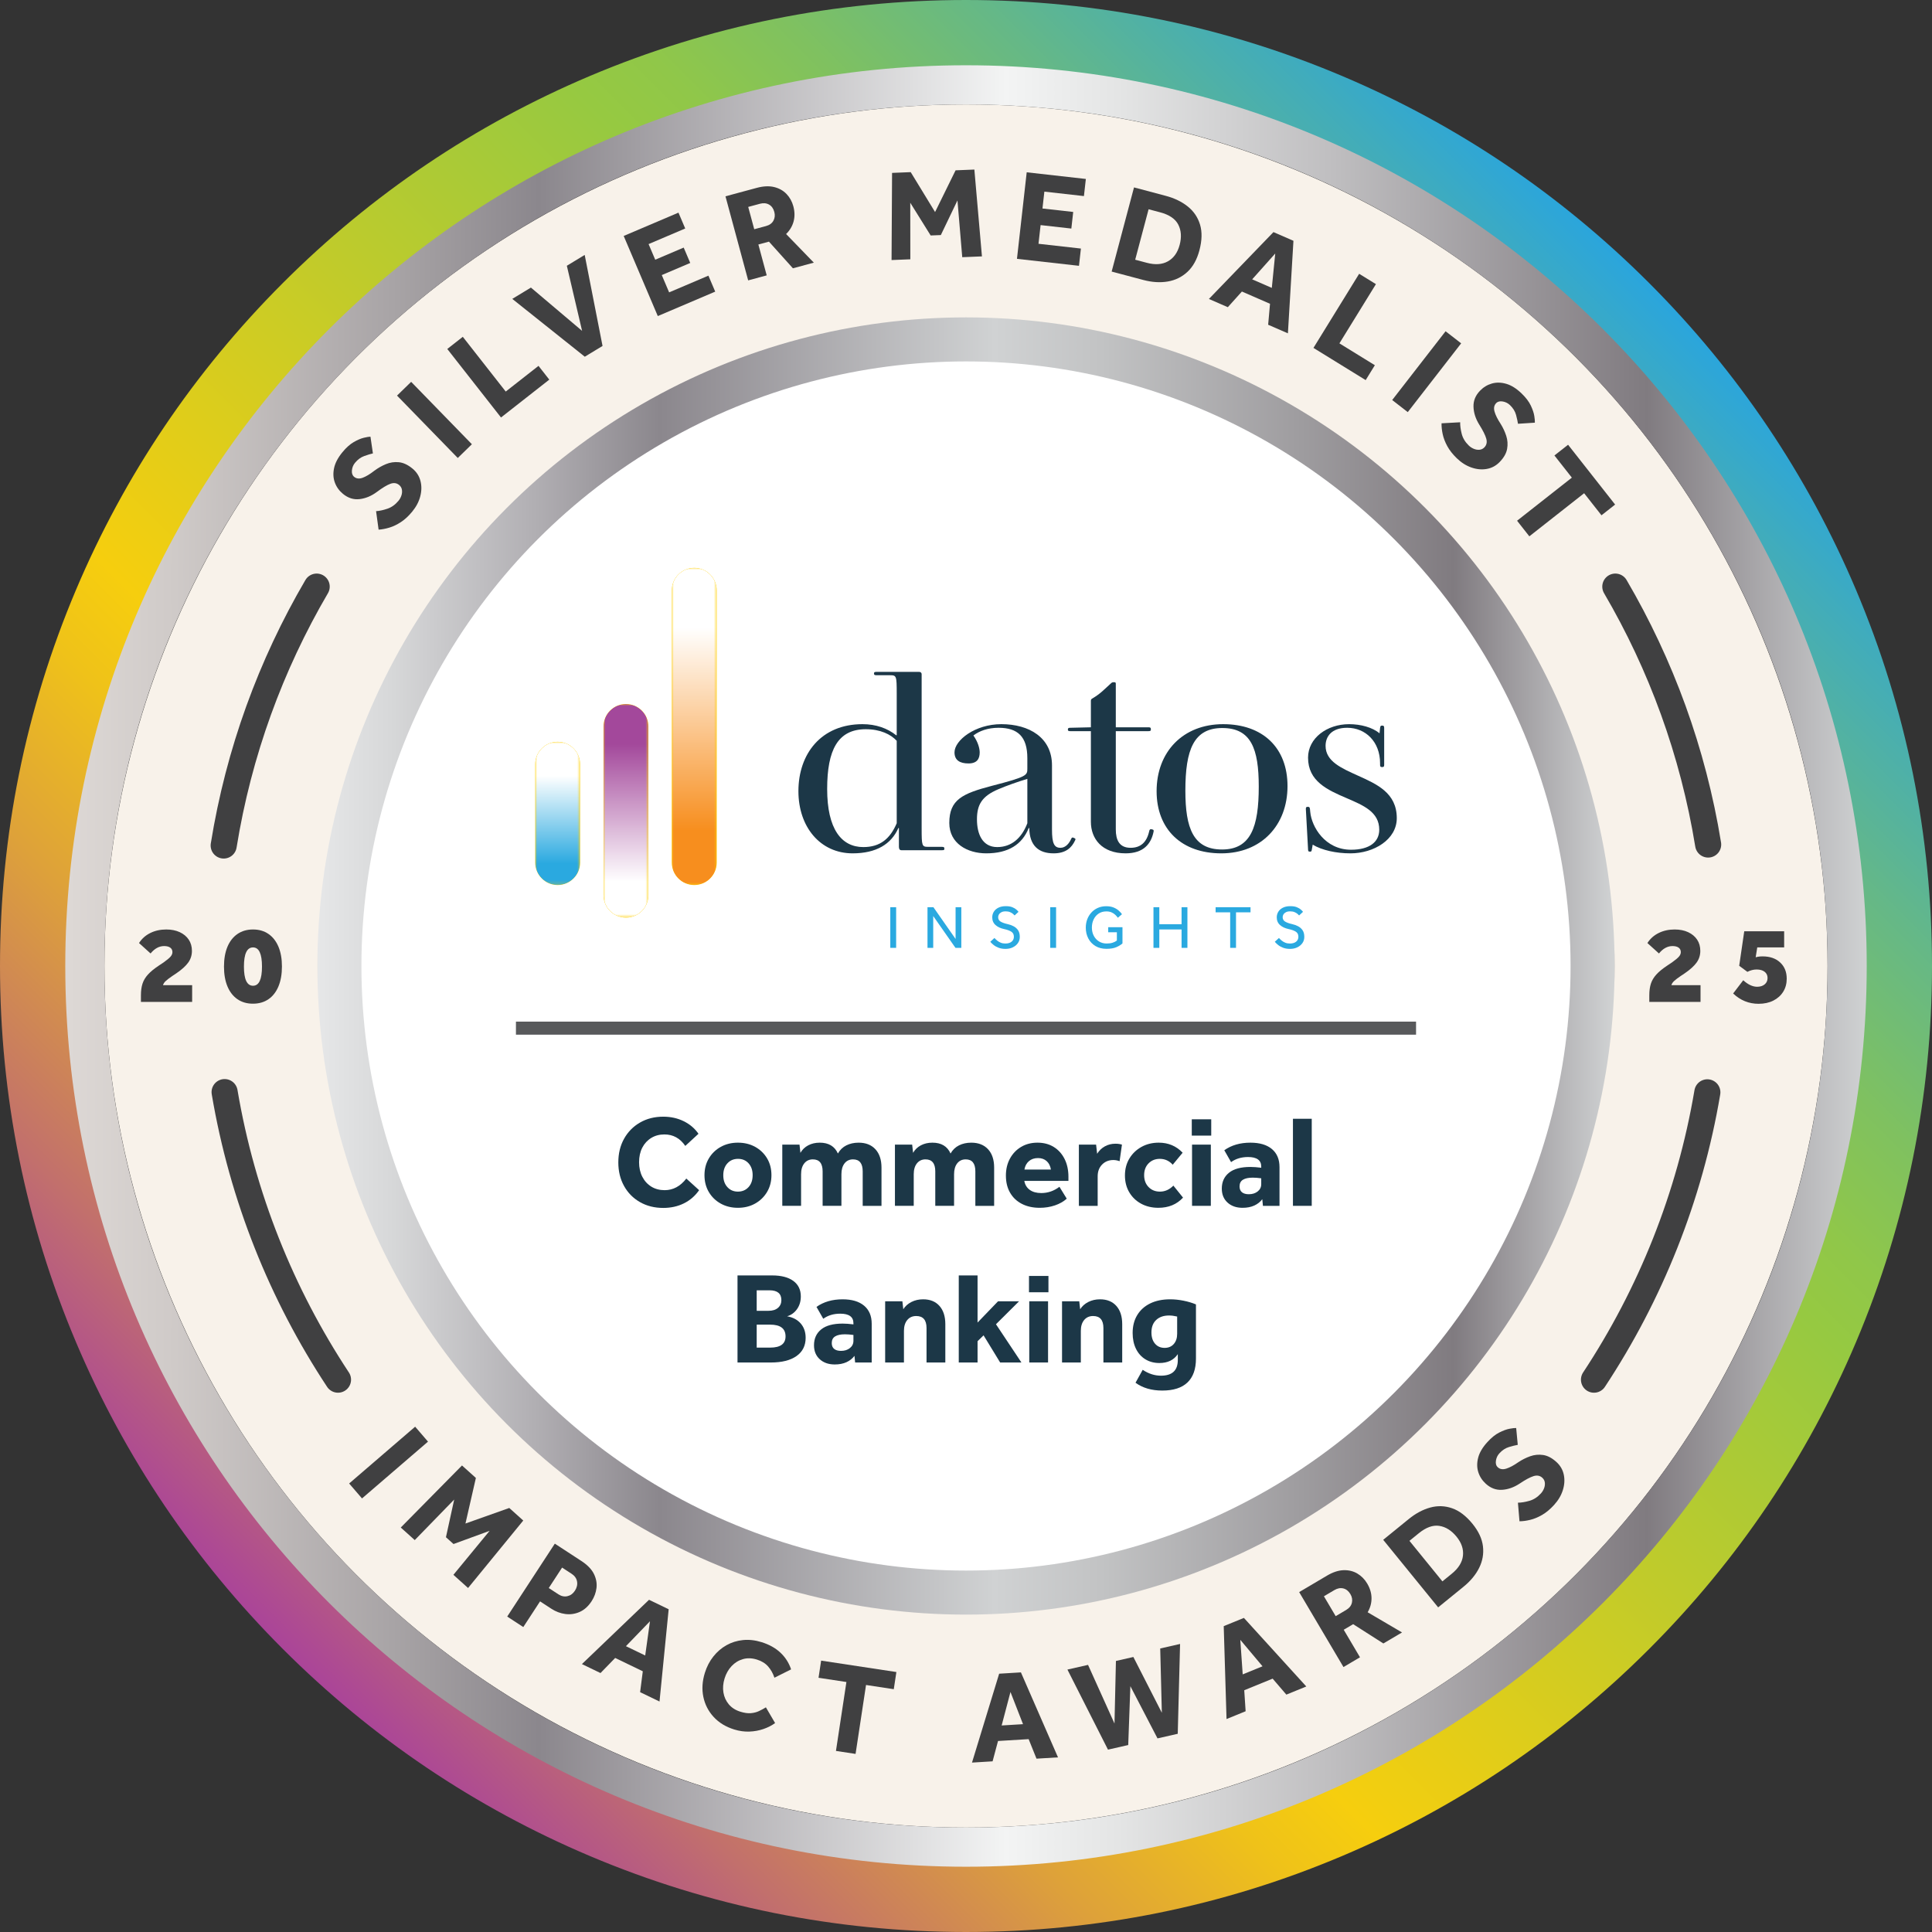
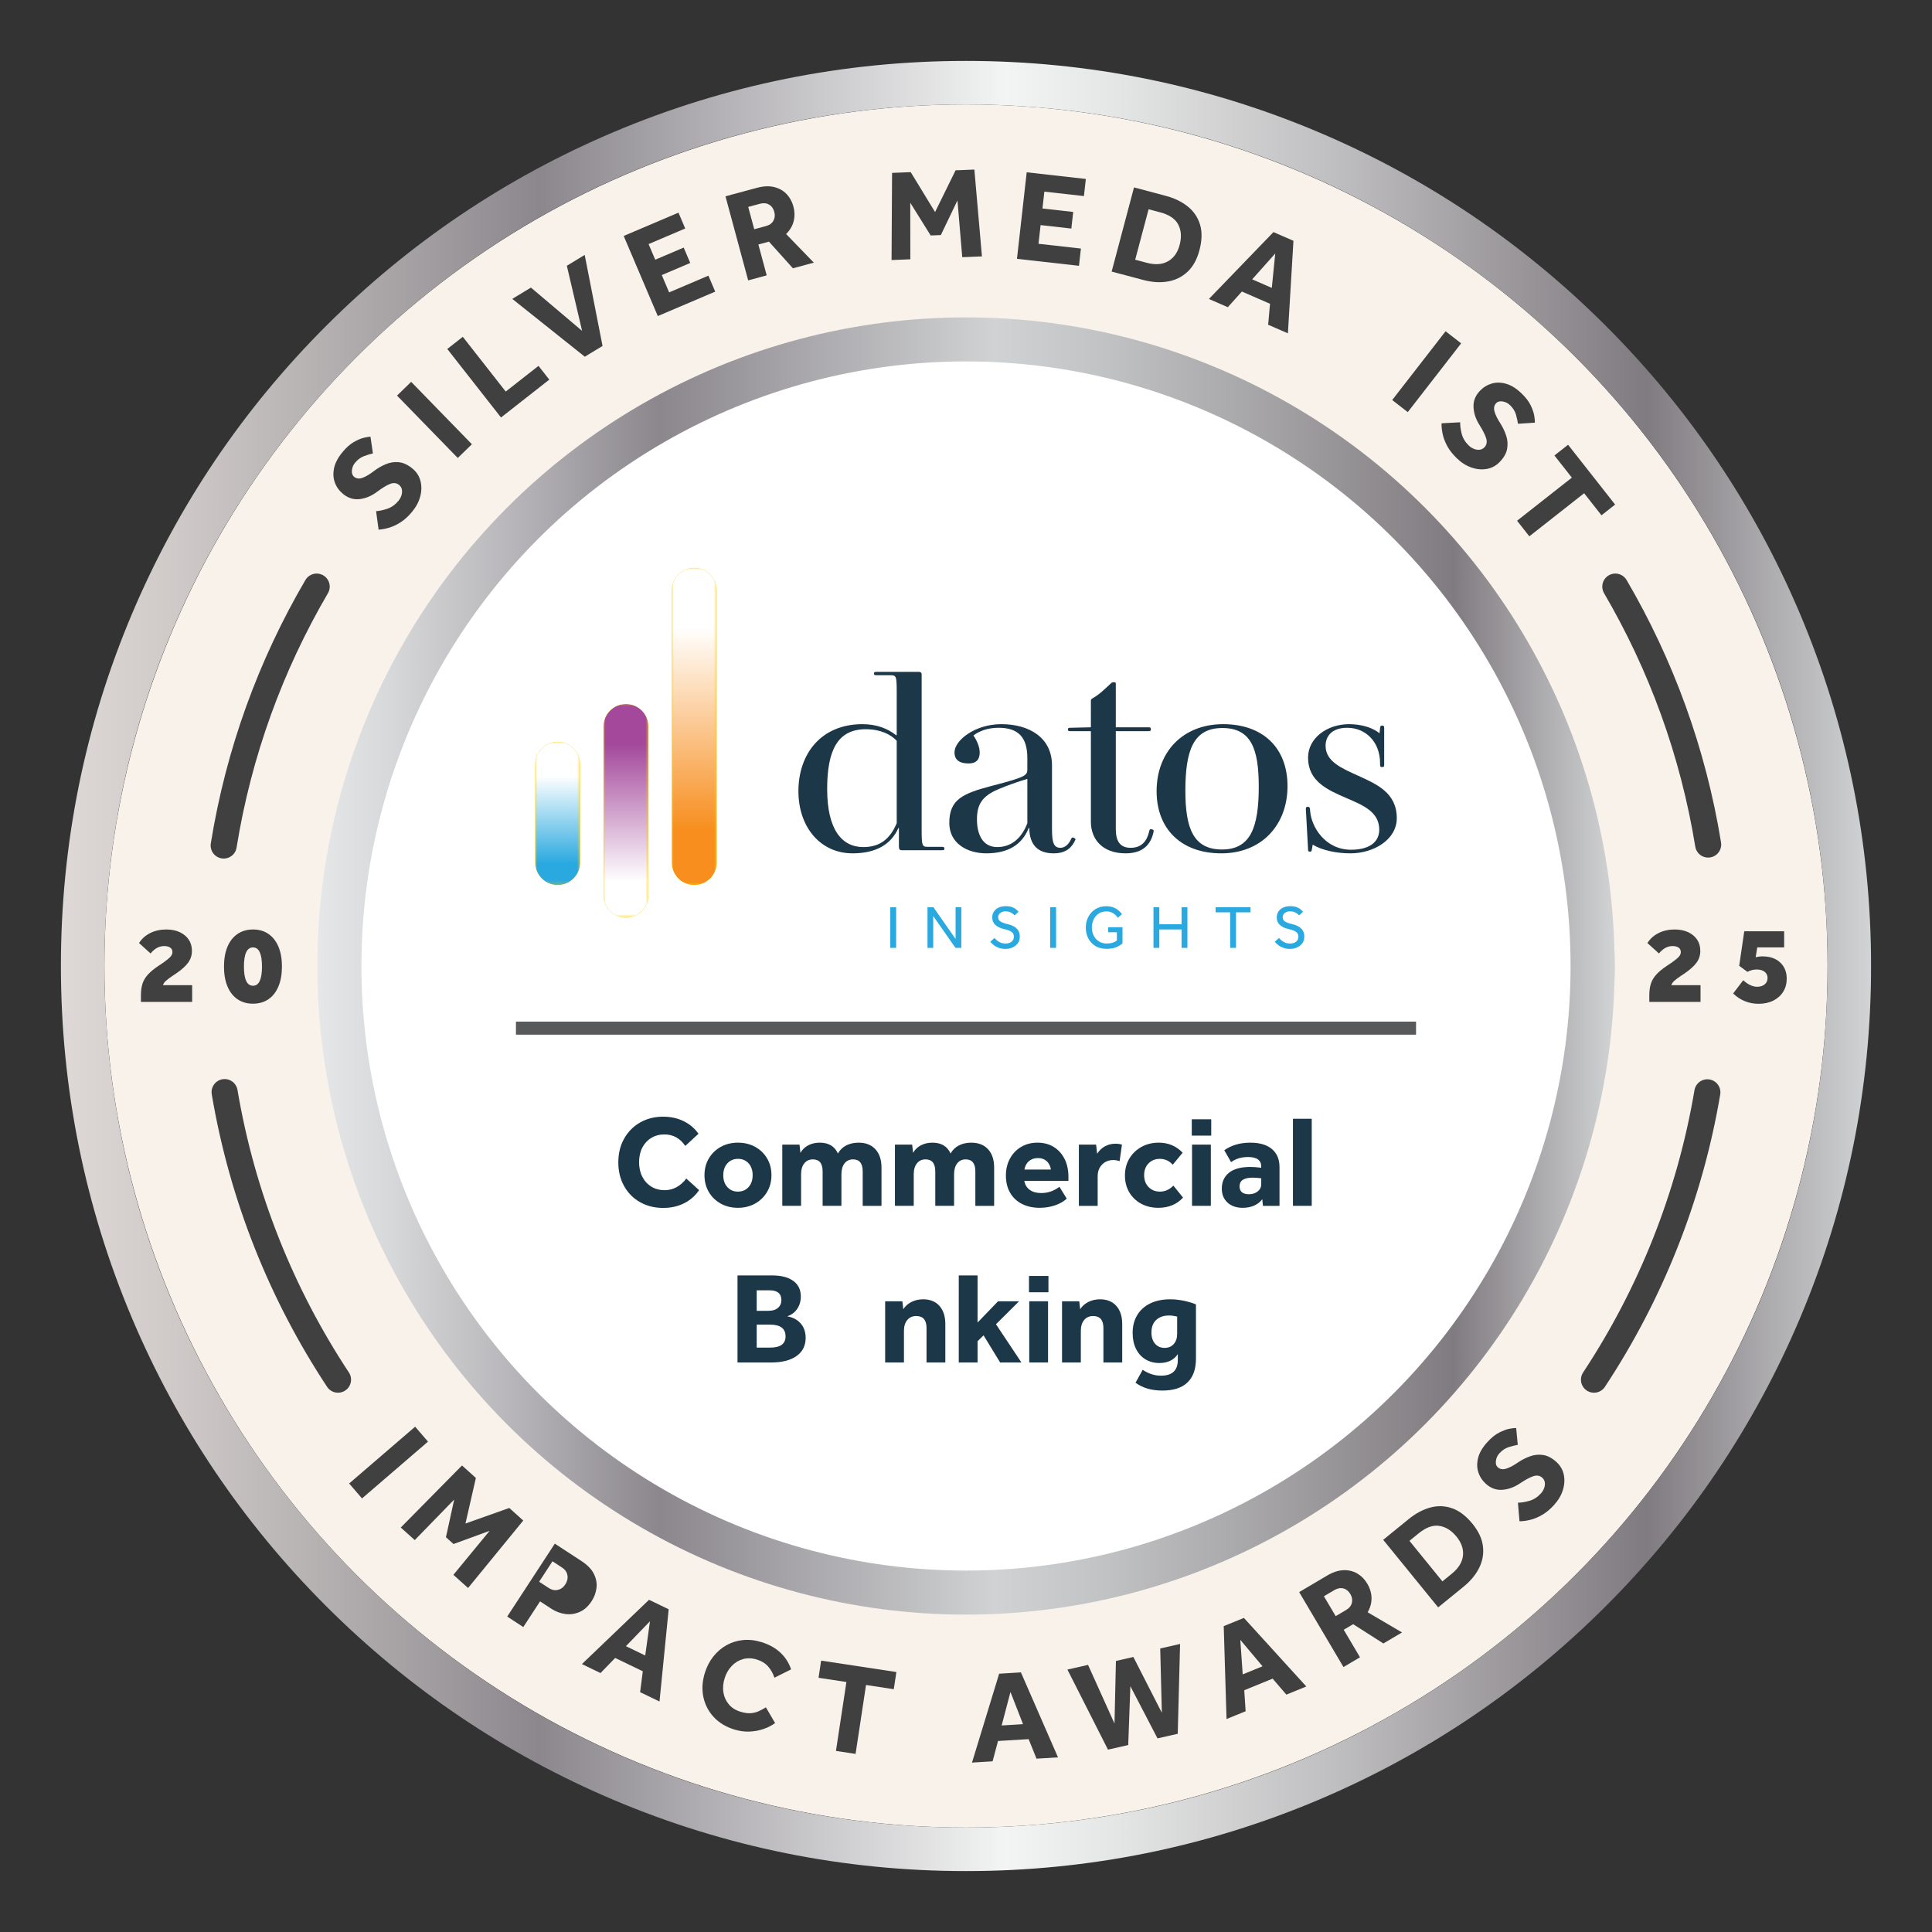
<svg xmlns="http://www.w3.org/2000/svg" width="483" height="483" viewBox="0 0 482.609 482.609">
  <rect x="0" y="0" width="482.609" height="482.609" fill="#333333" stroke="none" />
  <defs>
    <style>
      .cls-1 {
        clip-path: url(#clippath-6);
      }

      .cls-2 {
        stroke: #58595b;
        stroke-width: 3.261px;
      }

      .cls-2, .cls-3, .cls-4 {
        stroke-miterlimit: 10;
      }

      .cls-2, .cls-5, .cls-4 {
        fill: none;
      }

      .cls-6 {
        fill: url(#Silver);
      }

      .cls-7 {
        clip-path: url(#clippath-4);
      }

      .cls-8 {
        fill: url(#linear-gradient-2);
      }

      .cls-9 {
        mask: url(#mask-1);
      }

      .cls-10 {
        fill: #ffcf01;
      }

      .cls-11 {
        mask: url(#mask);
      }

      .cls-3 {
        fill: #fff;
        stroke: url(#linear-gradient);
        stroke-width: 11px;
      }

      .cls-12 {
        fill: url(#linear-gradient-4);
      }

      .cls-13 {
        mask: url(#mask-2);
      }

      .cls-14 {
        fill: url(#linear-gradient-3);
      }

      .cls-15 {
        clip-path: url(#clippath-1);
      }

      .cls-16 {
        fill: url(#linear-gradient-5);
      }

      .cls-17 {
        clip-path: url(#clippath-5);
      }

      .cls-18 {
        clip-path: url(#clippath-3);
      }

      .cls-19 {
        fill: #2aa9e0;
      }

      .cls-20 {
        fill: url(#linear-gradient-7);
      }

      .cls-21 {
        fill: url(#New_Gradient_Swatch);
      }

      .cls-22 {
        fill: url(#linear-gradient-6);
      }

      .cls-23 {
        fill: #404041;
      }

      .cls-24 {
        fill: #f8f2ea;
      }

      .cls-25 {
        fill: #1c3747;
      }

      .cls-4 {
        stroke: #404041;
        stroke-linecap: round;
        stroke-width: 6.522px;
      }

      .cls-26 {
        clip-path: url(#clippath-2);
      }

      .cls-27 {
        clip-path: url(#clippath);
      }

      .cls-28 {
        fill: #1c3747;
      }
    </style>
    <linearGradient id="Silver" x1="15.217" y1="241.304" x2="467.391" y2="241.304" gradientUnits="userSpaceOnUse">
      <stop offset="0" stop-color="#e5e2df" />
      <stop offset="0" stop-color="#ded9d6" />
      <stop offset=".063" stop-color="#cfcac8" />
      <stop offset=".183" stop-color="#a8a4a6" />
      <stop offset=".264" stop-color="#8b878d" />
      <stop offset=".522" stop-color="#f3f4f4" />
      <stop offset=".584" stop-color="#e4e5e5" />
      <stop offset=".703" stop-color="#bfbec0" />
      <stop offset=".865" stop-color="#847f84" />
      <stop offset=".876" stop-color="#807b80" />
      <stop offset="1" stop-color="#d1d3d4" />
      <stop offset="1" stop-color="#a7a9ac" />
    </linearGradient>
    <linearGradient id="New_Gradient_Swatch" data-name="New Gradient Swatch" x1="70.676" y1="411.932" x2="411.932" y2="70.676" gradientUnits="userSpaceOnUse">
      <stop offset="0" stop-color="#a49" />
      <stop offset=".088" stop-color="#c2706c" />
      <stop offset=".2" stop-color="#dea239" />
      <stop offset=".285" stop-color="#efc219" />
      <stop offset=".332" stop-color="#f6ce0e" />
      <stop offset=".679" stop-color="#96c941" />
      <stop offset=".718" stop-color="#90c749" />
      <stop offset=".78" stop-color="#7fc160" />
      <stop offset=".858" stop-color="#65b887" />
      <stop offset=".948" stop-color="#41acbb" />
      <stop offset="1" stop-color="#2aa5dd" />
    </linearGradient>
    <linearGradient id="linear-gradient" x1="79.283" y1="241.304" x2="403.326" y2="241.304" gradientUnits="userSpaceOnUse">
      <stop offset="0" stop-color="#e5e2df" />
      <stop offset="0" stop-color="#e6e7e8" />
      <stop offset=".056" stop-color="#d7d8d9" />
      <stop offset=".162" stop-color="#b3b1b5" />
      <stop offset=".264" stop-color="#8b878d" />
      <stop offset=".522" stop-color="#d0d2d3" />
      <stop offset=".604" stop-color="#c2c3c4" />
      <stop offset=".759" stop-color="#9e9c9f" />
      <stop offset=".876" stop-color="#807b80" />
      <stop offset="1" stop-color="#d1d3d4" />
      <stop offset="1" stop-color="#a7a9ac" />
    </linearGradient>
    <clipPath id="clippath">
      <rect class="cls-5" x="133.696" y="141.853" width="215.217" height="95.178" />
    </clipPath>
    <clipPath id="clippath-1">
      <rect class="cls-5" x="133.696" y="141.853" width="215.217" height="95.178" />
    </clipPath>
    <clipPath id="clippath-2">
      <rect class="cls-5" x="133.696" y="141.853" width="215.217" height="95.178" />
    </clipPath>
    <clipPath id="clippath-3">
      <path class="cls-5" d="M133.696,190.907v24.567c0,3.091,2.515,5.607,5.607,5.607s5.607-2.515,5.607-5.607v-24.567c0-3.091-2.516-5.607-5.607-5.607s-5.607,2.515-5.607,5.607" />
    </clipPath>
    <linearGradient id="linear-gradient-2" x1="-1328.969" y1="1367.573" x2="-1328.214" y2="1367.573" gradientTransform="translate(-49577.791 48503.556) rotate(90) scale(36.354 -36.354)" gradientUnits="userSpaceOnUse">
      <stop offset="0" stop-color="#000" />
      <stop offset=".13" stop-color="#000" />
      <stop offset=".931" stop-color="#fff" />
      <stop offset="1" stop-color="#fff" />
    </linearGradient>
    <mask id="mask" x="133.696" y="185.3" width="11.214" height="35.78" maskUnits="userSpaceOnUse">
      <rect class="cls-8" x="133.696" y="185.3" width="11.214" height="35.78" />
    </mask>
    <linearGradient id="linear-gradient-3" x1="-1328.969" y1="1367.573" x2="-1328.214" y2="1367.573" gradientTransform="translate(-49577.791 48503.556) rotate(90) scale(36.354 -36.354)" gradientUnits="userSpaceOnUse">
      <stop offset="0" stop-color="#fff" />
      <stop offset=".13" stop-color="#fff" />
      <stop offset=".931" stop-color="#2aa9e0" />
      <stop offset="1" stop-color="#2aa9e0" />
    </linearGradient>
    <clipPath id="clippath-4">
      <path class="cls-5" d="M150.756,181.467v42.145c0,3.092,2.515,5.607,5.608,5.607s5.607-2.515,5.607-5.607v-42.145c0-3.091-2.516-5.607-5.607-5.607s-5.608,2.515-5.608,5.607" />
    </clipPath>
    <linearGradient id="linear-gradient-4" x1="-1275.507" y1="1296.862" x2="-1274.752" y2="1296.862" gradientTransform="translate(59150.38 -57802.469) rotate(-90) scale(45.49 -45.49)" gradientUnits="userSpaceOnUse">
      <stop offset="0" stop-color="#000" />
      <stop offset="1" stop-color="#fff" />
    </linearGradient>
    <mask id="mask-1" x="150.756" y="175.86" width="11.214" height="53.358" maskUnits="userSpaceOnUse">
      <rect class="cls-12" x="150.756" y="175.86" width="11.214" height="53.358" />
    </mask>
    <linearGradient id="linear-gradient-5" x1="-1275.507" y1="1296.862" x2="-1274.752" y2="1296.862" gradientTransform="translate(59150.38 -57802.469) rotate(-90) scale(45.49 -45.49)" gradientUnits="userSpaceOnUse">
      <stop offset="0" stop-color="#fff" />
      <stop offset="1" stop-color="#a3489b" />
    </linearGradient>
    <clipPath id="clippath-5">
      <path class="cls-5" d="M173.422,141.854c-3.091,0-5.607,2.515-5.607,5.606v68.014c0,3.091,2.515,5.607,5.607,5.607s5.608-2.515,5.608-5.607v-68.014c0-3.091-2.515-5.606-5.608-5.606Z" />
    </clipPath>
    <linearGradient id="linear-gradient-6" x1="-1315.022" y1="1349.066" x2="-1314.267" y2="1349.066" gradientTransform="translate(-91664.035 89677.027) rotate(90) scale(68.075 -68.075)" gradientUnits="userSpaceOnUse">
      <stop offset="0" stop-color="#000" />
      <stop offset=".989" stop-color="#fff" />
      <stop offset="1" stop-color="#fff" />
    </linearGradient>
    <mask id="mask-2" x="167.815" y="141.854" width="11.214" height="79.227" maskUnits="userSpaceOnUse">
      <rect class="cls-22" x="167.815" y="141.854" width="11.214" height="79.227" />
    </mask>
    <linearGradient id="linear-gradient-7" x1="-1315.022" y1="1349.066" x2="-1314.267" y2="1349.066" gradientTransform="translate(-91664.045 89677.037) rotate(90) scale(68.075 -68.075)" gradientUnits="userSpaceOnUse">
      <stop offset="0" stop-color="#fff" />
      <stop offset=".989" stop-color="#f78e1e" />
      <stop offset="1" stop-color="#f78e1e" />
    </linearGradient>
    <clipPath id="clippath-6">
      <rect class="cls-5" x="133.696" y="141.853" width="215.217" height="95.178" />
    </clipPath>
  </defs>
  <g id="Badges">
    <g>
      <g>
        <circle class="cls-24" cx="241.304" cy="241.304" r="215.217" />
        <path class="cls-6" d="M241.304,26.087c118.861,0,215.217,96.356,215.217,215.217s-96.356,215.217-215.217,215.217S26.087,360.166,26.087,241.304,122.443,26.087,241.304,26.087M241.304,15.217c-30.517,0-60.127,5.979-88.007,17.771-26.924,11.388-51.101,27.688-71.861,48.448-20.76,20.76-37.06,44.938-48.448,71.861-11.792,27.88-17.771,57.49-17.771,88.007s5.979,60.127,17.771,88.007c11.388,26.924,27.688,51.101,48.448,71.861,20.76,20.76,44.938,37.06,71.861,48.448,27.88,11.792,57.49,17.771,88.007,17.771s60.127-5.979,88.007-17.771c26.924-11.388,51.101-27.688,71.861-48.448,20.76-20.76,37.06-44.937,48.448-71.861,11.792-27.88,17.771-57.49,17.771-88.007s-5.979-60.127-17.771-88.007c-11.388-26.924-27.688-51.101-48.448-71.861-20.76-20.76-44.938-37.06-71.861-48.448-27.88-11.792-57.49-17.771-88.007-17.771h0Z" />
      </g>
-       <path class="cls-21" d="M241.304,16.304c124.264,0,225,100.736,225,225s-100.736,225-225,225S16.304,365.568,16.304,241.304,117.04,16.304,241.304,16.304M241.304,0c-32.569,0-64.172,6.382-93.931,18.97-28.736,12.155-54.541,29.551-76.696,51.707-22.156,22.156-39.552,47.96-51.707,76.696C6.382,177.133,0,208.736,0,241.304s6.382,64.172,18.97,93.931c12.155,28.736,29.551,54.541,51.707,76.696,22.156,22.156,47.96,39.552,76.696,51.707,29.76,12.587,61.363,18.97,93.931,18.97s64.172-6.382,93.931-18.97c28.736-12.155,54.541-29.551,76.696-51.707,22.156-22.156,39.552-47.96,51.707-76.696,12.587-29.76,18.97-61.363,18.97-93.931s-6.382-64.172-18.97-93.931c-12.155-28.736-29.551-54.541-51.707-76.696-22.156-22.156-47.96-39.552-76.696-51.707C305.476,6.382,273.873,0,241.304,0h0Z" />
      <circle class="cls-3" cx="241.304" cy="241.304" r="156.522" />
      <g>
        <g id="Datos_Logo-RGB" data-name="Datos Logo-RGB">
          <g class="cls-27">
            <g class="cls-15">
              <g class="cls-26">
                <path class="cls-10" d="M139.302,185.3c-3.091,0-5.607,2.515-5.607,5.608v24.567c0,3.091,2.515,5.607,5.607,5.607s5.607-2.515,5.607-5.607v-24.567c0-3.092-2.515-5.608-5.607-5.608" />
                <path class="cls-10" d="M156.363,175.86c-3.092,0-5.608,2.515-5.608,5.608v42.145c0,3.091,2.515,5.607,5.608,5.607s5.607-2.515,5.607-5.607v-42.145c0-3.092-2.515-5.608-5.607-5.608" />
                <path class="cls-10" d="M173.423,141.853c-3.091,0-5.607,2.515-5.607,5.607v68.014c0,3.091,2.515,5.607,5.607,5.607s5.608-2.515,5.608-5.607v-68.014c0-3.091-2.515-5.607-5.608-5.607" />
              </g>
              <g class="cls-18">
                <g class="cls-11">
                  <rect class="cls-14" x="133.696" y="185.3" width="11.214" height="35.78" />
                </g>
              </g>
              <g class="cls-7">
                <g class="cls-9">
                  <rect class="cls-16" x="150.756" y="175.86" width="11.214" height="53.358" />
                </g>
              </g>
              <g class="cls-17">
                <g class="cls-13">
                  <rect class="cls-20" x="167.815" y="141.854" width="11.214" height="79.227" />
                </g>
              </g>
              <g class="cls-1">
                <path class="cls-25" d="M225.163,212.381c-.411,0-.616-.3-.616-.843v-4.696h-.136c-1.779,4.034-5.541,6.321-11.424,6.321-8.073,0-13.545-6.561-13.545-15.532,0-9.331,5.678-16.737,16.006-16.737,3.352,0,6.225,1.023,8.414,2.769h.137v-10.415c0-4.395-.068-4.576-1.642-4.576h-3.352c-.478,0-.685-.06-.685-.421v-.06c0-.301.207-.362.685-.362h10.535c.479,0,.684.242.684.602v38.471c0,4.455.068,4.636,1.642,4.636h3.352c.479,0,.685.06.685.422v.06c0,.361-.205.361-.685.361h-10.055ZM223.999,185.049c-1.504-1.625-4.105-2.89-7.729-2.89-6.978,0-9.646,5.177-9.646,14.93,0,9.995,3.557,14.51,9.031,14.51,4.24,0,6.703-2.108,8.345-5.96v-20.59Z" />
                <path class="cls-25" d="M264.908,211.78c1.3,0,2.188-1.145,2.668-2.228.136-.301.273-.422.547-.301l.273.12c.274.12.342.242.137.602-.822,1.747-2.259,3.191-5.337,3.191-3.762,0-6.02-1.926-6.088-6.321h-.137c-1.642,4.094-5.062,6.321-10.603,6.321-4.72,0-9.235-2.469-9.235-7.585,0-5.841,3.284-7.346,10.604-9.271,8.892-2.288,8.892-2.649,8.892-4.335v-2.589c0-5.358-2.394-7.585-7.183-7.585-2.668,0-4.789.782-6.293,1.926,1.162,1.626,1.574,3.252,1.574,4.214,0,1.566-.616,2.769-2.805,2.769-2.12,0-3.488-.782-3.488-2.769,0-3.01,5.13-7.044,11.698-7.044,6.977,0,12.655,3.372,12.655,10.295v16.014c0,3.492.547,4.576,2.121,4.576M256.629,194.561c-2.394.723-5.13,1.685-7.251,2.589-4.104,1.746-5.336,3.853-5.336,7.526s1.369,6.923,5.062,6.923c3.49,0,6.089-2.167,7.525-5.96v-11.078Z" />
                <path class="cls-25" d="M281.187,213.164c-5.951,0-8.687-3.672-8.687-7.887v-22.637h-5.131c-.41,0-.615-.06-.615-.361v-.061c0-.361.205-.421.615-.421l5.131-.121v-6.563c0-.36.068-.481.41-.662,1.916-1.143,2.736-2.046,4.447-3.612.342-.3.41-.421.822-.421h.067c.41,0,.479.06.479.421v10.837h8.14c.411,0,.616.06.616.421v.181c0,.3-.205.361-.616.361h-8.14v24.563c0,2.649.89,4.576,3.693,4.576,2.53,0,4.037-1.385,4.652-4.155.07-.36.206-.541.547-.482l.274.06c.273.061.342.241.273.542-.615,3.07-2.53,5.418-6.977,5.418" />
                <path class="cls-25" d="M305.062,213.164c-9.851,0-16.144-5.96-16.144-15.532,0-9.813,6.567-16.737,16.623-16.737,9.851,0,16.077,5.839,16.077,15.473,0,9.752-6.5,16.796-16.555,16.796M305.337,181.858c-7.184,0-9.235,5.479-9.235,15.654,0,9.392,1.983,14.69,9.166,14.69s9.168-5.66,9.168-15.713c0-9.453-1.916-14.63-9.099-14.63" />
                <path class="cls-25" d="M337.351,213.164c-3.625,0-7.115-.782-9.441-2.167l-.205,1.144c-.07.421-.07.602-.479.602s-.478-.18-.478-.602l-.549-10.055c0-.36.07-.541.411-.541h.068c.41,0,.479.12.547.541l.07.723c.341,3.733,3.693,9.453,10.193,9.453,4.582,0,7.045-1.927,7.045-4.997,0-4.456-3.967-6.081-8.142-7.887-4.787-2.047-9.644-4.214-9.644-10.114,0-4.877,4.72-8.368,10.261-8.368,2.873,0,5.814.782,7.593,2.287l.137-1.325c.07-.482.137-.602.479-.602h.137c.342,0,.41.24.41.602v9.151c0,.421-.068.602-.479.602h-.068c-.41,0-.479-.18-.479-.602v-.361c0-5.358-3.625-8.85-8.209-8.85-3.967,0-5.404,2.227-5.404,4.515,0,3.913,4.037,5.598,8.141,7.465,4.652,2.107,9.646,4.275,9.646,10.596,0,5.358-5.748,8.79-11.562,8.79" />
                <rect class="cls-19" x="222.392" y="226.619" width="1.462" height="10.154" />
                <polygon class="cls-19" points="231.686 236.773 231.686 226.618 233.163 226.618 238.703 234.55 238.703 226.618 240.136 226.618 240.136 236.773 238.673 236.773 233.116 228.826 233.116 236.773 231.686 236.773" />
                <path class="cls-19" d="M247.373,235.25l1.036-.944c.193.213.416.426.669.639.254.214.551.391.892.533.338.143.726.213,1.164.213.669,0,1.191-.154,1.568-.464.375-.31.563-.717.563-1.226,0-.568-.211-.989-.633-1.263-.421-.274-1.038-.498-1.849-.67-.864-.183-1.565-.516-2.109-.998-.544-.481-.815-1.124-.815-1.925,0-.498.128-.957.382-1.379.252-.421.633-.76,1.141-1.019.507-.259,1.132-.388,1.872-.388.661,0,1.206.088,1.637.267.431.177.768.378,1.013.601.242.224.416.406.516.548l-.974.898c-.081-.101-.218-.233-.41-.396-.193-.162-.44-.307-.739-.433-.3-.128-.667-.191-1.105-.191-.427,0-.776.075-1.049.221-.274.148-.477.331-.609.549-.132.217-.199.444-.199.677,0,.497.208.87.625,1.119.416.248,1.01.459,1.781.631.507.112.99.287,1.447.526.456.239.83.569,1.119.989.288.421.434.977.434,1.667,0,.589-.159,1.106-.473,1.552-.313.447-.74.8-1.278,1.058-.538.26-1.146.388-1.827.388-.63,0-1.19-.091-1.682-.273-.492-.183-.914-.414-1.264-.693-.35-.279-.633-.55-.846-.814" />
                <rect class="cls-19" x="262.345" y="226.619" width="1.462" height="10.154" />
                <path class="cls-19" d="M276.829,232.875v-1.263h3.563v4.048c-.377.346-.884.658-1.523.937-.64.279-1.467.418-2.481.418-1.056,0-1.969-.231-2.74-.693-.772-.462-1.368-1.094-1.789-1.896-.421-.801-.631-1.704-.631-2.709,0-.741.122-1.434.365-2.078.243-.646.591-1.214,1.043-1.706.452-.492.989-.875,1.614-1.149.625-.275,1.316-.411,2.078-.411.72,0,1.338.106,1.85.319.512.213.942.475,1.287.784.344.31.613.607.806.891l-1.036.883c-.162-.234-.37-.473-.623-.717-.254-.243-.563-.449-.93-.616-.365-.168-.806-.251-1.323-.251-.742,0-1.385.183-1.926.547-.544.366-.96.853-1.249,1.462-.289.609-.434,1.284-.434,2.025,0,.782.16,1.472.48,2.071.319.599.755,1.068,1.309,1.408s1.186.51,1.896.51c.588,0,1.09-.069,1.506-.206.417-.136.766-.316,1.051-.54v-2.071h-2.163Z" />
                <polygon class="cls-19" points="288.134 236.773 288.134 226.618 289.595 226.618 289.595 230.865 295.152 230.865 295.152 226.618 296.614 226.618 296.614 236.773 295.152 236.773 295.152 232.175 289.595 232.175 289.595 236.773 288.134 236.773" />
                <polygon class="cls-19" points="307.294 236.773 307.294 227.897 303.655 227.897 303.655 226.618 312.378 226.618 312.378 227.897 308.754 227.897 308.754 236.773 307.294 236.773" />
                <path class="cls-19" d="M318.443,235.25l1.036-.944c.193.213.416.426.669.639.254.214.551.391.892.533.338.143.726.213,1.164.213.669,0,1.191-.154,1.568-.464.375-.31.563-.717.563-1.226,0-.568-.211-.989-.633-1.263-.421-.274-1.038-.498-1.849-.67-.864-.183-1.565-.516-2.109-.998-.544-.481-.815-1.124-.815-1.925,0-.498.128-.957.382-1.379.252-.421.633-.76,1.141-1.019.507-.259,1.132-.388,1.872-.388.661,0,1.206.088,1.637.267.431.177.768.378,1.013.601.242.224.416.406.516.548l-.974.898c-.081-.101-.218-.233-.41-.396-.193-.162-.44-.307-.739-.433-.3-.128-.667-.191-1.105-.191-.427,0-.776.075-1.049.221-.274.148-.477.331-.609.549-.132.217-.199.444-.199.677,0,.497.208.87.625,1.119.416.248,1.01.459,1.781.631.507.112.99.287,1.447.526.456.239.83.569,1.119.989.288.421.434.977.434,1.667,0,.589-.159,1.106-.473,1.552-.313.447-.74.8-1.278,1.058-.538.26-1.146.388-1.827.388-.63,0-1.19-.091-1.682-.273-.492-.183-.914-.414-1.264-.693-.35-.279-.633-.55-.846-.814" />
              </g>
            </g>
          </g>
        </g>
        <line class="cls-2" x1="128.881" y1="256.829" x2="353.727" y2="256.829" />
      </g>
      <g>
-         <circle class="cls-5" cx="241.304" cy="241.304" r="187.826" />
        <path class="cls-23" d="M94.575,132.304l-.633-4.618c.83-.049,1.772-.252,2.826-.609,1.054-.356,1.981-1.022,2.783-1.995.318-.386.558-.822.719-1.309.162-.486.204-.965.128-1.437-.077-.471-.308-.866-.693-1.184-.62-.511-1.356-.61-2.206-.296-.85.314-1.974.994-3.371,2.04-1.369,1.013-2.802,1.606-4.299,1.782-1.496.176-2.881-.262-4.157-1.312-.94-.774-1.612-1.709-2.021-2.805-.406-1.096-.477-2.293-.208-3.594.269-1.3.97-2.638,2.103-4.014.94-1.141,1.878-1.98,2.814-2.519s1.773-.897,2.514-1.077c.738-.179,1.294-.272,1.664-.277l.613,4.18c-.59.134-1.313.355-2.172.662-.858.307-1.627.872-2.304,1.694-.442.537-.698,1.164-.769,1.881-.068.718.114,1.256.551,1.615.57.47,1.28.548,2.131.234.85-.314,1.828-.902,2.934-1.766.878-.656,1.833-1.2,2.865-1.632,1.031-.432,2.107-.593,3.231-.486,1.122.108,2.262.638,3.42,1.592,1.007.83,1.67,1.855,1.988,3.074.319,1.221.304,2.504-.045,3.85-.348,1.346-1.02,2.623-2.016,3.832-.912,1.107-1.855,1.978-2.828,2.613s-1.937,1.095-2.89,1.379c-.953.286-1.845.453-2.673.502Z" />
        <path class="cls-23" d="M114.349,114.404l-15.172-15.585,3.529-3.435,15.172,15.585-3.529,3.435Z" />
        <path class="cls-23" d="M125.151,104.288l-13.42-17.116,3.875-3.038,10.724,13.677,8.187-6.418,2.695,3.438-12.06,9.457Z" />
        <path class="cls-23" d="M146.083,89.108l-18.117-14.446,4.656-2.826,12.784,10.816-3.81-16.265,4.46-2.708,4.458,22.738-4.432,2.69Z" />
        <path class="cls-23" d="M164.316,78.954l-8.518-20.013,13.682-5.824,1.685,3.96-9.151,3.896,1.66,3.9,7.11-3.027,1.635,3.84-7.11,3.027,1.839,4.321,9.812-4.177,1.698,3.991-14.342,6.105Z" />
        <path class="cls-23" d="M186.891,70.035l-5.669-20.998,7.807-2.107c1.638-.442,3.082-.511,4.336-.208,1.252.304,2.285.88,3.102,1.73.815.85,1.383,1.873,1.706,3.069.362,1.344.384,2.61.064,3.8-.32,1.19-.945,2.237-1.871,3.14l6.928,7.148-5.226,1.411-5.985-6.659-2.644.714,2.082,7.713-4.628,1.25ZM188.407,57.263l2.928-.79c.882-.238,1.504-.687,1.865-1.348.362-.661.435-1.39.221-2.188-.232-.86-.674-1.473-1.324-1.838s-1.405-.431-2.266-.199l-2.928.79,1.504,5.572Z" />
        <path class="cls-23" d="M222.708,64.962l.129-21.773,4.658-.189,6.084,9.968,5.125-10.423,4.691-.19,1.893,21.691-4.92.2-1.196-14.181-4.152,8.654-2.542.103-5.096-8.18.018,14.13-4.691.19Z" />
        <path class="cls-23" d="M254.036,64.654l2.432-21.613,14.775,1.663-.48,4.277-9.883-1.112-.475,4.213,7.68.864-.467,4.148-7.68-.864-.525,4.667,10.597,1.192-.485,4.31-15.488-1.743Z" />
        <path class="cls-23" d="M277.689,67.836l5.584-21.021,7.941,2.109c2.164.575,3.992,1.46,5.486,2.655,1.492,1.195,2.516,2.704,3.066,4.526.55,1.822.499,3.962-.154,6.42-.613,2.312-1.613,4.109-3.001,5.394s-3.028,2.086-4.923,2.403c-1.897.318-3.926.189-6.09-.386l-7.91-2.101ZM283.57,64.877l2.899.77c2.101.558,3.866.432,5.298-.381,1.43-.812,2.398-2.174,2.906-4.086.514-1.933.4-3.622-.341-5.067-.741-1.445-2.245-2.469-4.515-3.072l-2.9-.77-3.348,12.606Z" />
        <path class="cls-23" d="M301.983,74.679l16.124-16.703,4.993,2.173-1.383,23.118-4.934-2.147.465-5.238-7.025-3.058-3.516,3.911-4.725-2.056ZM312.792,69.781l4.904,2.134.857-8.589-5.762,6.455Z" />
-         <path class="cls-23" d="M328.097,86.905l11.416-18.513,4.191,2.584-9.123,14.794,8.854,5.46-2.293,3.719-13.045-8.044Z" />
        <path class="cls-23" d="M347.767,99.928l13.336-17.181,3.89,3.019-13.337,17.181-3.889-3.019Z" />
        <path class="cls-23" d="M360.092,105.74l4.654-.257c-.019.831.108,1.786.38,2.865.27,1.08.857,2.058,1.764,2.936.358.348.773.622,1.246.822.471.2.945.281,1.422.243.476-.039.888-.237,1.236-.596.559-.578.717-1.303.473-2.175s-.831-2.047-1.761-3.524c-.899-1.446-1.376-2.923-1.43-4.429s.493-2.852,1.644-4.038c.848-.874,1.834-1.47,2.959-1.787,1.125-.317,2.324-.29,3.599.083s2.551,1.179,3.831,2.419c1.062,1.029,1.822,2.032,2.283,3.009s.752,1.84.871,2.592c.119.751.166,1.312.141,1.681l-4.215.273c-.087-.598-.248-1.337-.484-2.218s-.738-1.691-1.502-2.433c-.5-.484-1.105-.79-1.813-.917-.71-.127-1.261.012-1.653.418-.516.531-.65,1.232-.406,2.105s.752,1.895,1.523,3.066c.584.928,1.049,1.924,1.397,2.988.347,1.063.421,2.149.223,3.259-.197,1.11-.818,2.204-1.862,3.281-.908.936-1.983,1.514-3.225,1.733-1.242.219-2.521.101-3.834-.355s-2.532-1.229-3.656-2.318c-1.03-.999-1.822-2.009-2.376-3.03-.555-1.021-.935-2.019-1.143-2.991-.207-.974-.303-1.875-.284-2.706Z" />
        <path class="cls-23" d="M378.958,130.078l13.688-10.765-4.354-5.536,3.409-2.681,11.752,14.943-3.408,2.681-4.334-5.511-13.688,10.765-3.064-3.896Z" />
      </g>
      <g>
        <circle class="cls-5" cx="241.304" cy="241.304" r="187.826" />
        <path class="cls-23" d="M87.218,370.572l16.484-14.188,3.213,3.732-16.485,14.188-3.212-3.732Z" />
        <path class="cls-23" d="M100.114,381.571l15.292-15.5,3.468,3.118-2.603,11.383,10.945-3.885,3.492,3.139-13.787,16.852-3.662-3.292,9.043-10.987-9.014,3.297-1.893-1.7,2.062-9.415-9.852,10.13-3.492-3.139Z" />
-         <path class="cls-23" d="M126.702,403.811l11.891-18.212,6.635,4.332c1.511.986,2.553,2.063,3.129,3.231.574,1.167.789,2.34.644,3.517-.146,1.177-.551,2.276-1.217,3.295-.844,1.292-1.846,2.19-3.004,2.692-1.159.503-2.353.671-3.581.505-1.23-.166-2.39-.606-3.481-1.318l-2.812-1.836-4.189,6.417-4.014-2.621ZM137.08,396.684l2.403,1.569c.746.487,1.501.643,2.266.466.764-.176,1.383-.628,1.859-1.356.498-.765.678-1.537.537-2.316-.14-.779-.592-1.419-1.356-1.918l-2.376-1.551-3.333,5.106Z" />
+         <path class="cls-23" d="M126.702,403.811l11.891-18.212,6.635,4.332c1.511.986,2.553,2.063,3.129,3.231.574,1.167.789,2.34.644,3.517-.146,1.177-.551,2.276-1.217,3.295-.844,1.292-1.846,2.19-3.004,2.692-1.159.503-2.353.671-3.581.505-1.23-.166-2.39-.606-3.481-1.318l-2.812-1.836-4.189,6.417-4.014-2.621ZM137.08,396.684c.746.487,1.501.643,2.266.466.764-.176,1.383-.628,1.859-1.356.498-.765.678-1.537.537-2.316-.14-.779-.592-1.419-1.356-1.918l-2.376-1.551-3.333,5.106Z" />
        <path class="cls-23" d="M145.362,415.683l16.766-16.06,4.904,2.367-2.287,23.046-4.846-2.338.67-5.216-6.9-3.33-3.666,3.771-4.641-2.239ZM156.355,411.212l4.816,2.324,1.192-8.548-6.009,6.225Z" />
        <path class="cls-23" d="M191.32,426.49l2.297,3.924c-.826.608-1.794,1.105-2.903,1.488-1.11.384-2.286.599-3.53.644-1.243.045-2.509-.131-3.796-.531-2.097-.652-3.804-1.695-5.122-3.129-1.319-1.434-2.177-3.106-2.573-5.017-.397-1.91-.269-3.914.383-6.011.477-1.536,1.184-2.893,2.119-4.071.935-1.178,2.029-2.118,3.284-2.821,1.254-.703,2.627-1.13,4.12-1.281,1.492-.15,3.038.022,4.636.519,1.91.593,3.482,1.469,4.716,2.627,1.233,1.158,2.122,2.549,2.664,4.174l-4.165,2.086c-.352-1.065-.872-1.995-1.559-2.789s-1.621-1.375-2.805-1.743c-1.246-.387-2.412-.425-3.498-.114-1.088.311-2.03.889-2.827,1.734-.798.845-1.384,1.87-1.758,3.073-.381,1.225-.479,2.401-.294,3.528.184,1.127.634,2.115,1.35,2.963.715.849,1.674,1.46,2.879,1.834.996.31,1.868.433,2.617.369.748-.063,1.422-.235,2.022-.516.599-.28,1.18-.594,1.744-.943Z" />
        <path class="cls-23" d="M208.819,437.379l2.613-17.216-6.964-1.057.65-4.288,18.796,2.853-.651,4.288-6.931-1.052-2.613,17.216-4.9-.744Z" />
        <path class="cls-23" d="M242.802,440.29l6.785-22.203,5.436-.33,9.262,21.227-5.371.326-1.963-4.879-7.648.465-1.357,5.081-5.143.313ZM250.21,431.019l5.338-.325-3.135-8.042-2.203,8.367Z" />
        <path class="cls-23" d="M276.771,437.057l-10.132-20.002,5.151-1.171,6.607,14.65.359-15.631,4.356-.99,7.113,13.933-.406-16.06,4.96-1.127-.584,22.438-5.056,1.149-6.777-13.04-.536,14.702-5.056,1.149Z" />
        <path class="cls-23" d="M306.384,429.413l-.701-23.206,5.042-2.058,15.585,17.131-4.981,2.033-3.425-3.991-7.095,2.896.345,5.248-4.769,1.947ZM310.423,418.256l4.952-2.021-5.551-6.61.599,8.631Z" />
        <path class="cls-23" d="M335.597,416.425l-11.068-18.723,6.961-4.116c1.46-.863,2.834-1.315,4.123-1.357,1.287-.042,2.438.238,3.45.839,1.012.602,1.833,1.435,2.464,2.502.708,1.198,1.066,2.413,1.075,3.645.009,1.232-.314,2.408-.966,3.525l8.586,5.039-4.66,2.755-7.546-4.819-2.358,1.394,4.066,6.877-4.127,2.439ZM333.649,403.712l2.611-1.543c.785-.465,1.265-1.063,1.438-1.797.172-.733.049-1.455-.372-2.167-.454-.767-1.042-1.24-1.767-1.418-.725-.178-1.47-.04-2.236.413l-2.611,1.544,2.938,4.968Z" />
        <path class="cls-23" d="M359.247,401.516l-13.726-16.873,6.375-5.186c1.737-1.413,3.528-2.372,5.372-2.877,1.845-.505,3.666-.445,5.464.18,1.798.625,3.499,1.924,5.104,3.897,1.509,1.855,2.375,3.722,2.6,5.599.224,1.877-.093,3.676-.949,5.396-.857,1.72-2.154,3.287-3.892,4.699l-6.349,5.165ZM360.31,395.019l2.326-1.893c1.687-1.372,2.622-2.874,2.806-4.509s-.349-3.219-1.597-4.754c-1.262-1.552-2.695-2.452-4.301-2.703-1.605-.25-3.316.366-5.139,1.847l-2.327,1.893,8.231,10.119Z" />
        <path class="cls-23" d="M379.566,380.013l-.391-4.644c.83-.006,1.781-.16,2.853-.461,1.07-.301,2.032-.917,2.883-1.848.338-.369.6-.791.787-1.27.185-.477.254-.954.201-1.428-.052-.475-.262-.881-.631-1.218-.593-.543-1.322-.68-2.188-.411-.865.27-2.022.89-3.472,1.862-1.42.94-2.882,1.459-4.386,1.556-1.504.098-2.865-.411-4.084-1.527-.897-.822-1.522-1.79-1.871-2.906s-.356-2.315-.021-3.6c.336-1.284,1.105-2.584,2.309-3.899.998-1.091,1.978-1.88,2.941-2.37.963-.489,1.818-.804,2.566-.945.747-.141,1.307-.204,1.676-.19l.395,4.206c-.596.103-1.33.286-2.203.548s-1.669.786-2.389,1.572c-.469.513-.758,1.126-.864,1.838-.106.713.048,1.26.466,1.641.545.499,1.25.614,2.115.345s1.872-.806,3.022-1.611c.911-.609,1.893-1.103,2.946-1.481,1.052-.377,2.136-.482,3.251-.317,1.115.167,2.227.755,3.334,1.768.962.88,1.57,1.938,1.825,3.173.255,1.235.173,2.516-.245,3.842-.418,1.327-1.156,2.567-2.213,3.722-.968,1.059-1.955,1.879-2.96,2.462s-1.991.993-2.958,1.228c-.967.235-1.865.356-2.695.362Z" />
      </g>
      <path class="cls-4" d="M55.878,211.202c3.747-23.261,11.766-45.093,23.226-64.666" />
      <path class="cls-4" d="M84.431,344.635c-14.063-21.306-23.901-45.647-28.323-71.828" />
      <path class="cls-4" d="M426.491,272.863c-4.426,26.161-14.261,50.482-28.314,71.774" />
      <path class="cls-4" d="M403.505,146.536c11.42,19.504,19.423,41.252,23.187,64.422" />
      <g>
        <rect class="cls-5" x="24.087" y="220.229" width="56.506" height="46.481" />
        <path class="cls-23" d="M35.204,248.59c0-1.101.131-2.058.393-2.87.261-.812.718-1.577,1.372-2.296.653-.718,1.558-1.46,2.716-2.226l1.176-.784c.84-.597,1.418-1.078,1.736-1.442.317-.364.476-.742.476-1.134,0-.485-.182-.858-.546-1.12s-.873-.392-1.526-.392c-1.25,0-2.38.616-3.388,1.848l-2.884-2.604c.69-1.082,1.628-1.918,2.813-2.506s2.516-.882,3.99-.882c1.288,0,2.412.224,3.374.672.961.448,1.708,1.069,2.24,1.862.532.794.798,1.732.798,2.814,0,1.083-.308,2.054-.924,2.912-.616.859-1.605,1.755-2.968,2.688l-1.009.672c-.766.522-1.32.947-1.665,1.274-.346.327-.565.667-.658,1.022h7.279v4.172h-12.796v-1.68Z" />
        <path class="cls-23" d="M55.951,241.45c0-1.922.29-3.575.868-4.956.579-1.381,1.414-2.445,2.506-3.192,1.093-.747,2.385-1.12,3.879-1.12,1.493,0,2.78.373,3.863,1.12s1.913,1.81,2.492,3.192c.578,1.381.868,3.024.868,4.928,0,1.923-.29,3.58-.868,4.97-.579,1.391-1.409,2.459-2.492,3.206-1.083.746-2.38,1.12-3.892,1.12-1.494,0-2.782-.374-3.864-1.12-1.083-.747-1.913-1.81-2.492-3.192-.578-1.381-.868-3.033-.868-4.956ZM63.204,236.662c-1.513,0-2.269,1.596-2.269,4.788s.756,4.788,2.269,4.788c1.493,0,2.239-1.596,2.239-4.788s-.746-4.788-2.239-4.788Z" />
      </g>
      <g>
        <rect class="cls-5" x="400.877" y="220.229" width="56.506" height="46.481" />
        <path class="cls-23" d="M411.994,248.59c0-1.101.131-2.058.393-2.87.261-.812.718-1.577,1.372-2.296.653-.718,1.558-1.46,2.716-2.226l1.176-.784c.84-.597,1.418-1.078,1.736-1.442.317-.364.476-.742.476-1.134,0-.485-.182-.858-.546-1.12s-.873-.392-1.526-.392c-1.25,0-2.38.616-3.388,1.848l-2.884-2.604c.69-1.082,1.628-1.918,2.813-2.506s2.516-.882,3.99-.882c1.288,0,2.412.224,3.374.672.961.448,1.708,1.069,2.24,1.862.532.794.798,1.732.798,2.814,0,1.083-.308,2.054-.924,2.912-.616.859-1.605,1.755-2.968,2.688l-1.009.672c-.766.522-1.32.947-1.665,1.274-.346.327-.565.667-.658,1.022h7.279v4.172h-12.796v-1.68Z" />
        <path class="cls-23" d="M441.533,244.306c0-.653-.242-1.171-.728-1.554-.485-.382-1.157-.574-2.016-.574-.766,0-1.531.196-2.296.588l-2.045-1.512,1.261-8.624h9.968v4.032h-6.72l-.393,2.464c.504-.149,1.083-.224,1.736-.224,1.829,0,3.29.509,4.382,1.526s1.638,2.366,1.638,4.046c0,1.232-.294,2.319-.882,3.262-.588.943-1.409,1.68-2.464,2.212-1.055.532-2.282.798-3.682.798-2.427,0-4.546-.858-6.356-2.576l2.521-3.304c1.194,1.083,2.352,1.624,3.472,1.624.784,0,1.414-.201,1.89-.602.477-.401.714-.929.714-1.582Z" />
      </g>
    </g>
  </g>
  <g id="Editible_Copy" data-name="Editible Copy">
    <g>
      <rect class="cls-5" x="119.752" y="279.464" width="243.108" height="61.291" />
      <path class="cls-28" d="M154.456,290.358c0-2.217.477-4.185,1.434-5.902s2.283-3.065,3.978-4.043c1.695-.979,3.631-1.468,5.805-1.468,1.869,0,3.57.375,5.104,1.125,1.532.75,2.766,1.799,3.701,3.147l-3.294,3.033c-1.304-1.913-3.044-2.87-5.218-2.87-1.238,0-2.337.293-3.293.88-.957.587-1.701,1.397-2.234,2.429-.532,1.033-.799,2.245-.799,3.636,0,1.369.272,2.582.816,3.636.543,1.055,1.293,1.875,2.25,2.462.955.587,2.064.88,3.325.88,2.108,0,3.913-.967,5.413-2.902l3.195,2.902c-1,1.435-2.266,2.533-3.799,3.293-1.532.761-3.256,1.142-5.168,1.142-2.174,0-4.109-.484-5.805-1.451-1.695-.967-3.022-2.31-3.978-4.027-.957-1.717-1.434-3.685-1.434-5.902Z" />
      <path class="cls-28" d="M175.977,293.554c0-1.565.364-2.962,1.093-4.19s1.723-2.19,2.983-2.886c1.261-.695,2.685-1.044,4.272-1.044,1.607,0,3.043.348,4.304,1.044,1.261.696,2.255,1.652,2.983,2.87.729,1.218,1.093,2.62,1.093,4.207,0,1.565-.364,2.962-1.093,4.19s-1.723,2.196-2.983,2.902c-1.261.707-2.696,1.06-4.304,1.06-1.588,0-3.012-.348-4.272-1.044-1.261-.696-2.255-1.658-2.983-2.886-.729-1.228-1.093-2.635-1.093-4.223ZM180.673,293.587c0,1.218.342,2.201,1.027,2.951.684.75,1.559,1.125,2.625,1.125,1.086,0,1.973-.375,2.657-1.125s1.026-1.745,1.026-2.984c0-1.217-.337-2.201-1.01-2.951-.675-.75-1.555-1.125-2.642-1.125s-1.974.375-2.657,1.125c-.685.75-1.027,1.745-1.027,2.984Z" />
      <path class="cls-28" d="M195.411,285.924h4.305l.229,2.054c.456-.804,1.103-1.429,1.94-1.875.837-.445,1.799-.668,2.887-.668,2.217,0,3.728.902,4.532,2.707.521-.913,1.228-1.592,2.12-2.038.891-.445,1.912-.668,3.064-.668,1.782,0,3.18.549,4.19,1.647s1.517,2.625,1.517,4.582v9.554h-4.695v-8.609c0-2-.805-3-2.414-3-.891,0-1.598.332-2.119.995-.521.664-.783,1.571-.783,2.723v7.891h-4.695v-8.609c0-2-.815-3-2.445-3-.892,0-1.603.332-2.137.995-.532.664-.799,1.571-.799,2.723v7.891h-4.695v-15.293Z" />
      <path class="cls-28" d="M223.552,285.924h4.305l.229,2.054c.457-.804,1.103-1.429,1.94-1.875.837-.445,1.798-.668,2.886-.668,2.217,0,3.728.902,4.533,2.707.521-.913,1.228-1.592,2.119-2.038.891-.445,1.912-.668,3.064-.668,1.783,0,3.18.549,4.191,1.647,1.01,1.098,1.516,2.625,1.516,4.582v9.554h-4.695v-8.609c0-2-.805-3-2.413-3-.892,0-1.599.332-2.12.995-.521.664-.782,1.571-.782,2.723v7.891h-4.696v-8.609c0-2-.815-3-2.445-3-.891,0-1.603.332-2.136.995-.532.664-.799,1.571-.799,2.723v7.891h-4.696v-15.293Z" />
      <path class="cls-28" d="M251.27,293.684c0-1.608.337-3.033,1.011-4.271.674-1.239,1.603-2.212,2.788-2.918s2.549-1.06,4.093-1.06c1.543,0,2.891.353,4.043,1.06s2.055,1.701,2.707,2.983c.652,1.283.979,2.772.979,4.467v1.044h-11.021c.173.957.624,1.701,1.353,2.233.728.533,1.69.799,2.886.799,1.652,0,3.163-.521,4.533-1.565l1.826,2.967c-.783.717-1.768,1.277-2.951,1.679-1.185.402-2.451.604-3.799.604-1.696,0-3.18-.326-4.451-.979-1.272-.652-2.256-1.581-2.951-2.788-.696-1.206-1.044-2.625-1.044-4.255ZM261.443,290.033c-.565-.5-1.282-.75-2.151-.75-.914,0-1.67.255-2.268.766-.598.511-.973,1.212-1.125,2.103h6.62c-.152-.913-.511-1.619-1.076-2.119Z" />
      <path class="cls-28" d="M269.497,285.924h4.305l.262,2.283c.5-.804,1.147-1.424,1.94-1.859.793-.435,1.668-.652,2.625-.652.609,0,1.152.077,1.631.229l-.587,4.141c-.522-.195-1.044-.293-1.565-.293-1.131,0-2.065.375-2.805,1.125-.738.75-1.108,1.734-1.108,2.951v7.37h-4.696v-15.293Z" />
      <path class="cls-28" d="M281.008,293.619c0-1.587.37-2.995,1.108-4.223.739-1.228,1.745-2.195,3.017-2.902,1.272-.707,2.712-1.06,4.321-1.06,2.391,0,4.38.837,5.967,2.511l-2.478,3c-.869-.978-1.945-1.467-3.228-1.467-1.13,0-2.064.375-2.804,1.125s-1.108,1.734-1.108,2.951.369,2.207,1.108,2.967c.739.761,1.685,1.142,2.837,1.142,1.261,0,2.381-.5,3.359-1.5l2.412,3c-1.565,1.695-3.619,2.543-6.162,2.543-1.609,0-3.045-.342-4.305-1.027-1.262-.685-2.25-1.635-2.968-2.853-.718-1.217-1.076-2.62-1.076-4.207Z" />
      <path class="cls-28" d="M297.704,279.597h4.858v4.076h-4.858v-4.076ZM297.769,285.924h4.695v15.293h-4.695v-15.293Z" />
      <path class="cls-28" d="M305.203,296.913c0-1.674.598-2.995,1.794-3.962,1.195-.967,2.978-1.451,5.348-1.451.391,0,.81.016,1.256.049.445.033.929.082,1.451.146v-.293c0-1.586-1.099-2.38-3.294-2.38-1.652,0-3.065.424-4.239,1.272l-1.695-2.967c1.781-1.261,3.956-1.892,6.521-1.892,2.326,0,4.119.533,5.381,1.598,1.26,1.065,1.891,2.565,1.891,4.5v9.685h-4.141l-.164-1.663c-.5.674-1.162,1.202-1.988,1.581s-1.805.571-2.936.571c-1.543,0-2.793-.435-3.75-1.305-.957-.869-1.435-2.032-1.435-3.489ZM309.638,296.358c0,.652.201,1.142.604,1.468.402.326.973.489,1.712.489.892,0,1.631-.233,2.218-.701s.881-1.071.881-1.81v-1.467c-.783-.108-1.49-.163-2.12-.163-1.065,0-1.881.174-2.446.521-.565.348-.848.902-.848,1.663Z" />
      <path class="cls-28" d="M322.975,279.467h4.696v21.75h-4.696v-21.75Z" />
      <path class="cls-28" d="M184.227,318.598h8.642c2.282,0,4.049.457,5.299,1.37s1.875,2.207,1.875,3.88c0,1.218-.315,2.272-.945,3.163-.631.892-1.457,1.489-2.478,1.794,1.456.261,2.592.864,3.407,1.81.815.946,1.223,2.136,1.223,3.571,0,1.956-.761,3.473-2.282,4.549s-3.664,1.614-6.424,1.614h-8.315v-21.75ZM192.216,322.315h-3.195v5.12h2.967c1,0,1.782-.245,2.348-.734.565-.489.848-1.135.848-1.94,0-1.63-.989-2.446-2.967-2.446ZM196.227,333.826c0-1.956-1.283-2.935-3.848-2.935h-3.358v5.739h3.358c2.564,0,3.848-.935,3.848-2.805Z" />
-       <path class="cls-28" d="M203.335,336.044c0-1.674.598-2.995,1.793-3.962s2.978-1.451,5.348-1.451c.392,0,.81.016,1.256.049s.93.082,1.451.146v-.293c0-1.586-1.098-2.38-3.293-2.38-1.652,0-3.066.424-4.24,1.272l-1.695-2.967c1.782-1.261,3.957-1.892,6.521-1.892,2.326,0,4.119.533,5.381,1.598,1.261,1.065,1.891,2.565,1.891,4.5v9.685h-4.141l-.163-1.663c-.501.674-1.163,1.202-1.989,1.581s-1.805.571-2.935.571c-1.544,0-2.794-.435-3.75-1.305-.957-.869-1.435-2.032-1.435-3.489ZM207.77,335.489c0,.652.2,1.142.603,1.468.402.326.973.489,1.713.489.891,0,1.631-.233,2.217-.701.588-.467.881-1.071.881-1.81v-1.467c-.783-.108-1.489-.163-2.119-.163-1.066,0-1.881.174-2.446.521-.565.348-.848.902-.848,1.663Z" />
      <path class="cls-28" d="M221.107,325.054h4.305l.228,1.989c.477-.761,1.152-1.364,2.022-1.81.869-.445,1.847-.668,2.934-.668,1.74,0,3.099.549,4.076,1.647.979,1.098,1.468,2.614,1.468,4.549v9.587h-4.695v-8.609c0-2-.859-3-2.576-3-.935,0-1.68.332-2.233.995-.555.664-.832,1.571-.832,2.723v7.891h-4.695v-15.293Z" />
      <path class="cls-28" d="M244.192,340.348h-4.695v-21.75h4.695v11.772l5.12-5.315h5.25l-5.771,5.739,6.358,9.554h-5.314l-4.143-6.783-1.5,1.467v5.315Z" />
      <path class="cls-28" d="M257.04,318.728h4.859v4.076h-4.859v-4.076ZM257.106,325.054h4.696v15.293h-4.696v-15.293Z" />
      <path class="cls-28" d="M265.29,325.054h4.305l.229,1.989c.477-.761,1.152-1.364,2.022-1.81.869-.445,1.848-.668,2.935-.668,1.739,0,3.099.549,4.076,1.647.979,1.098,1.468,2.614,1.468,4.549v9.587h-4.695v-8.609c0-2-.859-3-2.576-3-.935,0-1.68.332-2.234.995-.555.664-.832,1.571-.832,2.723v7.891h-4.695v-15.293Z" />
      <path class="cls-28" d="M294.214,339.728v-1.467c-1,1.478-2.533,2.217-4.598,2.217-1.326,0-2.494-.31-3.506-.929-1.01-.62-1.793-1.495-2.348-2.625s-.832-2.446-.832-3.946c0-1.717.381-3.206,1.143-4.467.76-1.261,1.842-2.234,3.244-2.918,1.402-.685,3.06-1.027,4.973-1.027,1.087,0,2.201.114,3.342.342,1.143.229,2.18.538,3.115.93v13.533c0,2.63-.707,4.619-2.12,5.967-1.413,1.348-3.511,2.022-6.294,2.022-2.674,0-4.902-.652-6.684-1.956l1.793-3.228c1.456.978,2.978,1.467,4.564,1.467,2.805,0,4.207-1.304,4.207-3.913ZM294.051,333.174v-4.304c-.739-.174-1.413-.261-2.022-.261-1.349,0-2.419.37-3.212,1.109-.794.739-1.19,1.783-1.19,3.13,0,1.174.299,2.109.897,2.804.598.696,1.397,1.044,2.397,1.044.956,0,1.717-.32,2.282-.962.565-.641.848-1.494.848-2.56Z" />
    </g>
  </g>
</svg>